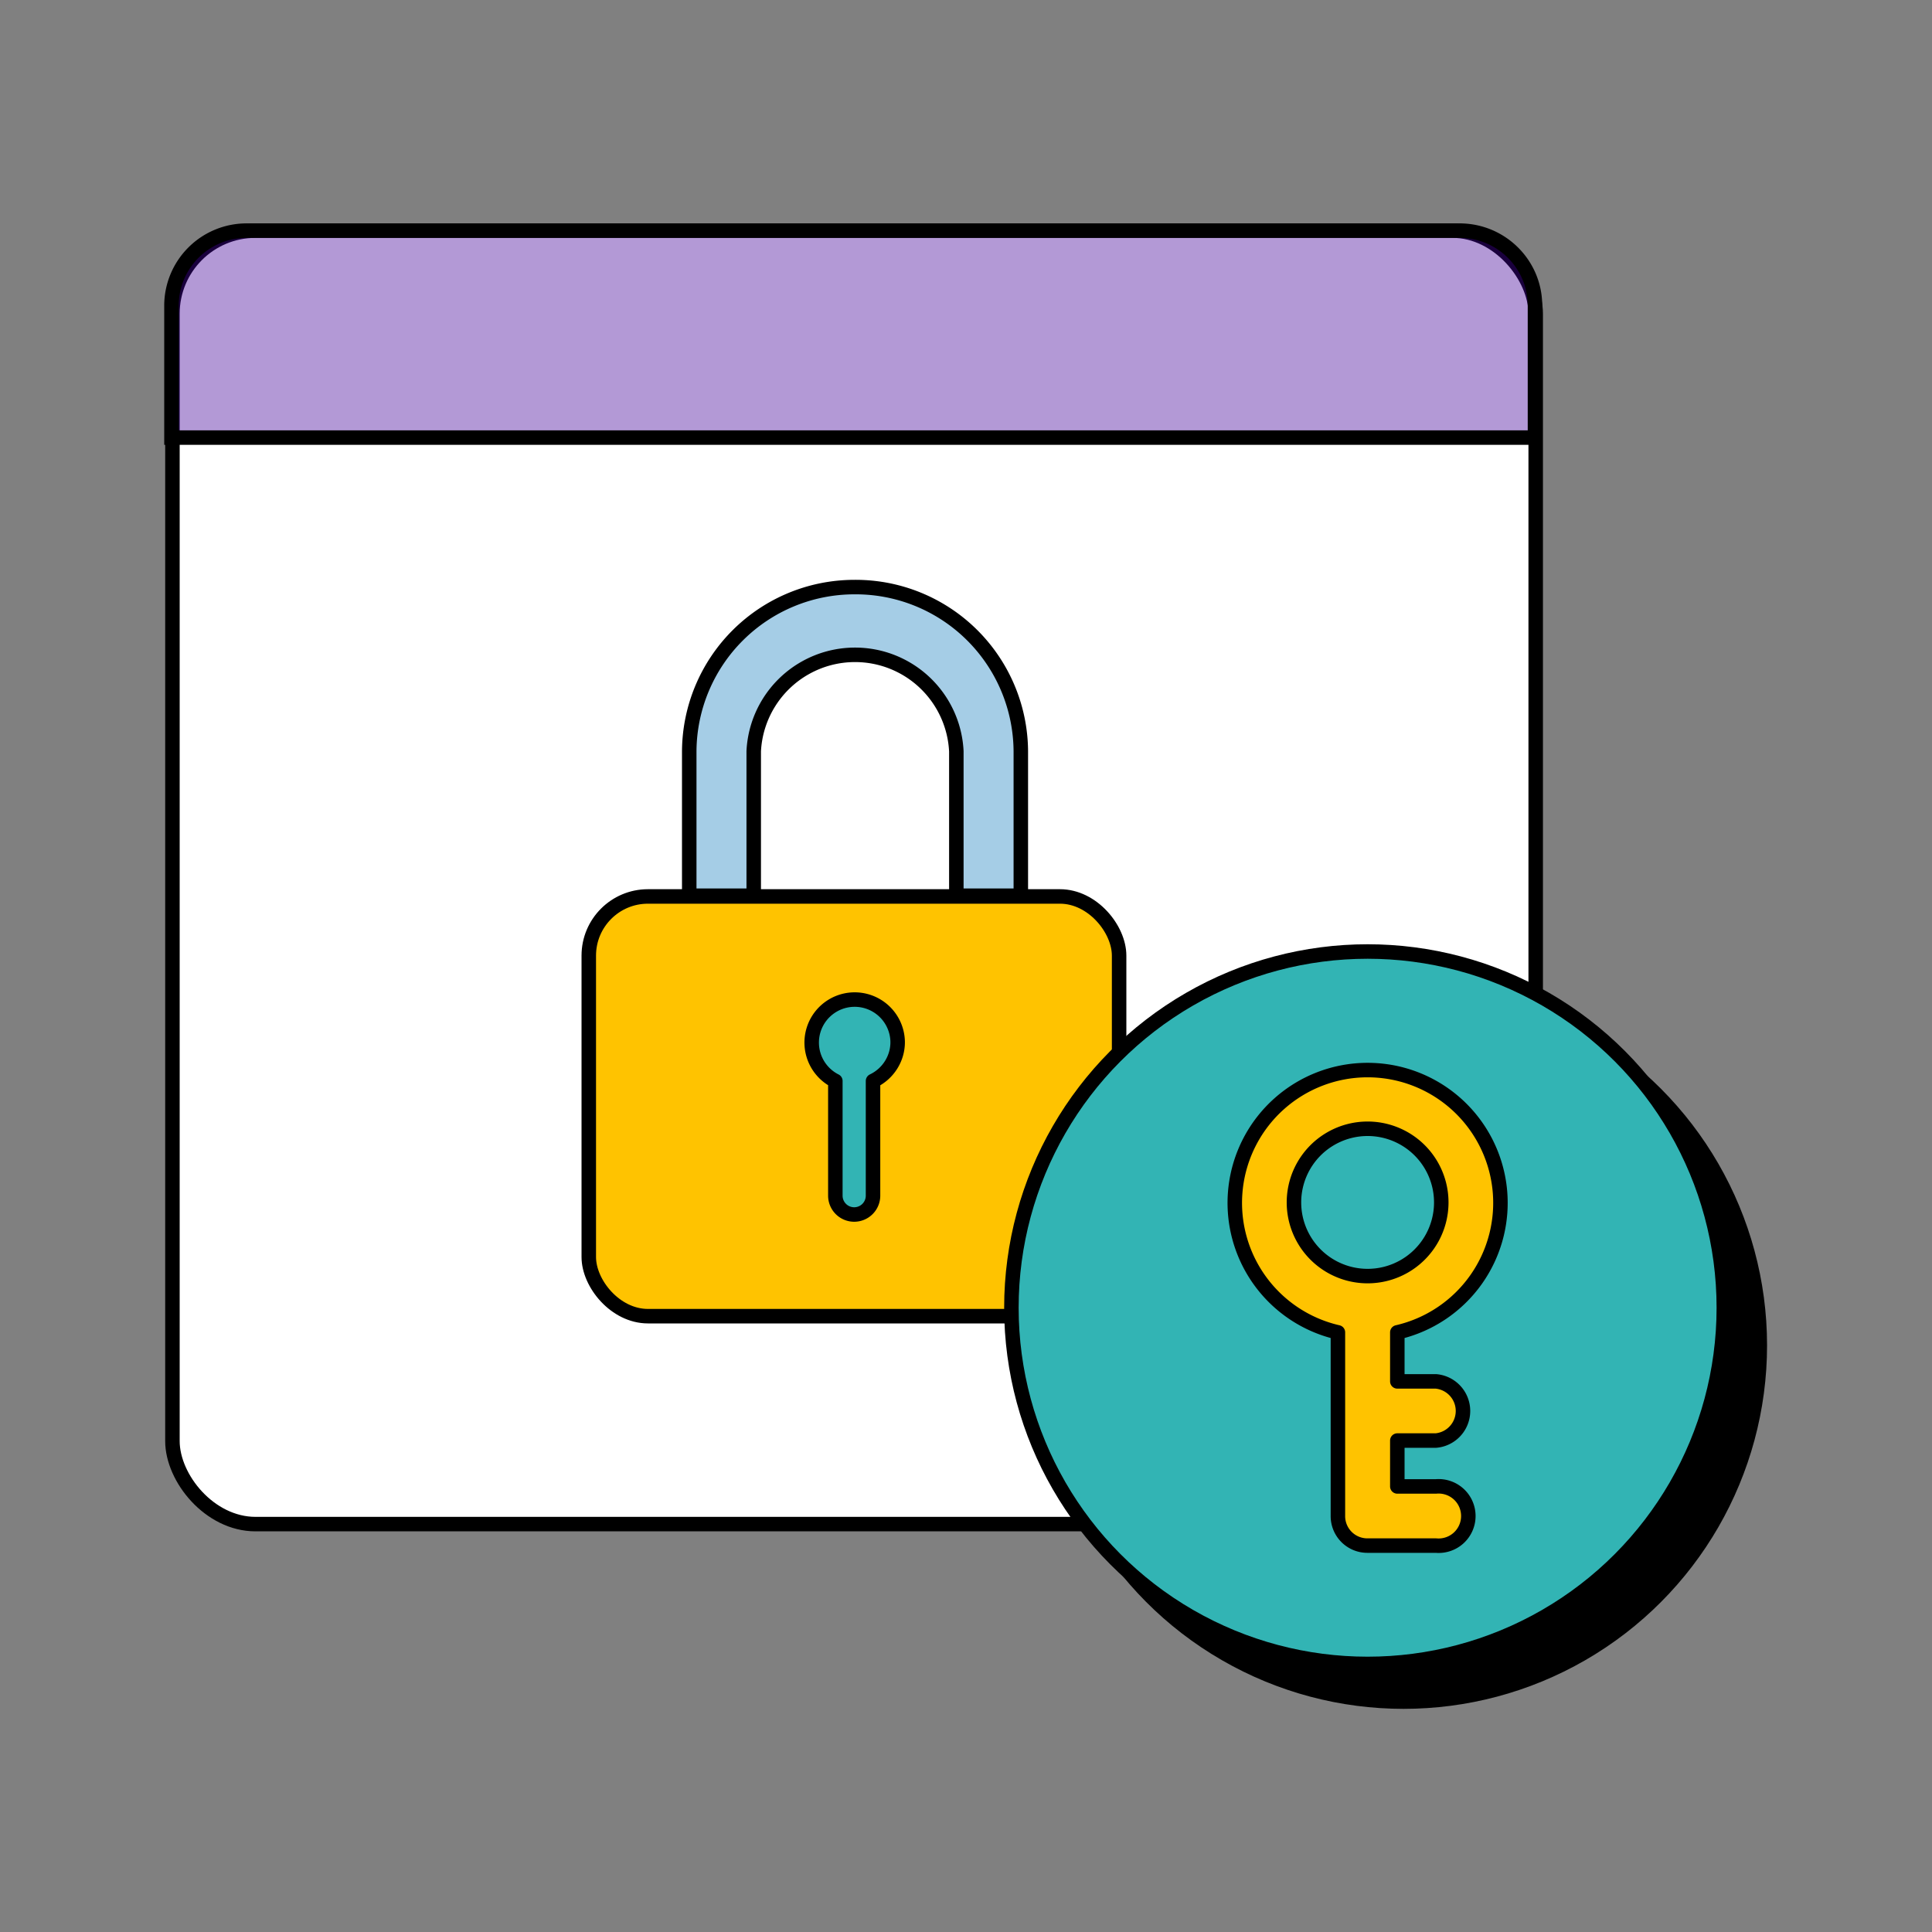
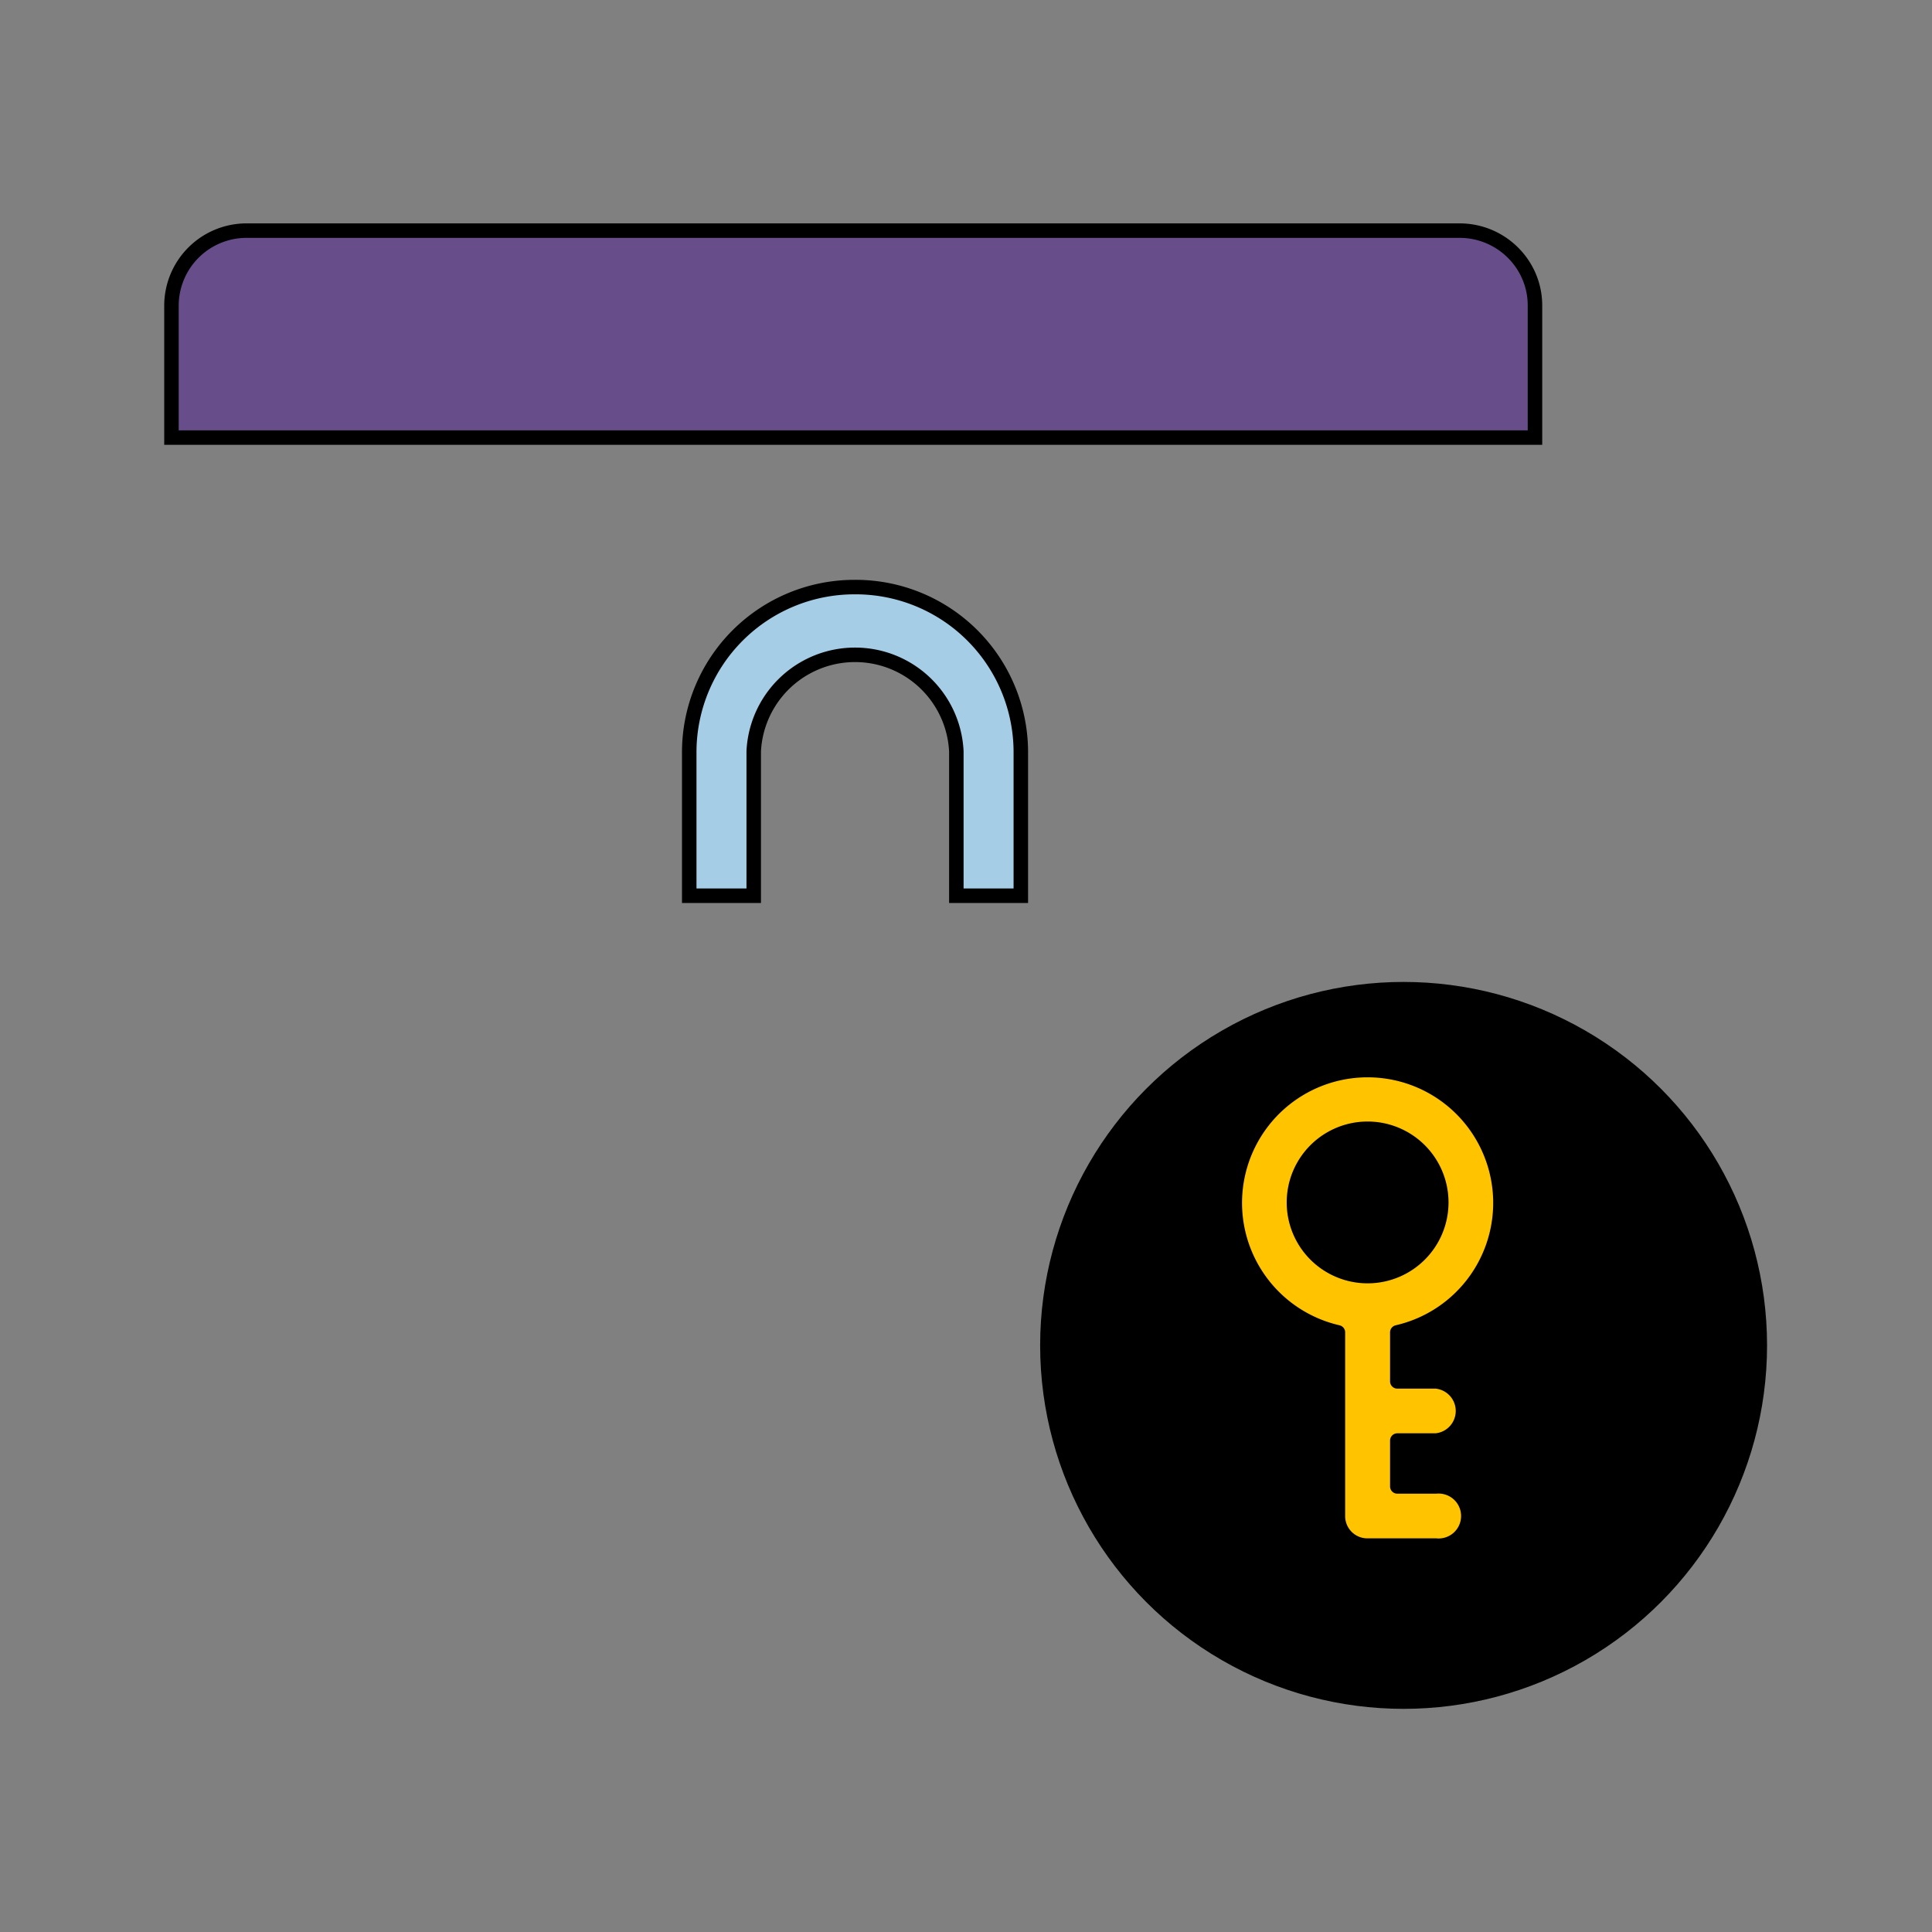
<svg xmlns="http://www.w3.org/2000/svg" width="80" height="80" viewBox="0 0 80 80">
  <rect x="0" y="0" width="80" height="80" fill="#808080" stroke="none" />
  <g fill="none" fill-rule="evenodd">
-     <path d="M0 0h80v80H0z" />
-     <rect width="56.45" height="53.56" x="7.14" y="9.55" fill="#FFF" stroke="#000" stroke-width=".6" rx="3.44" />
    <path fill="#430099" fill-rule="nonzero" d="M10.26 9.55h50.18c1.72 0 3.12 1.39 3.12 3.1v5.47H7.1v-5.46a3.11 3.11 0 013.15-3.11z" opacity=".4" />
-     <rect width="21.96" height="17.38" x="24.38" y="37.12" fill="#FFC300" fill-rule="nonzero" stroke="#000" stroke-linecap="round" stroke-linejoin="round" stroke-width=".6" rx="2.45" />
    <path fill="#A5CDE6" fill-rule="nonzero" stroke="#000" stroke-width=".6" d="M35.37 24.31a6.84 6.84 0 00-6.83 6.8v5.98h2.67v-5.98a4.2 4.2 0 018.39 0v5.98h2.67v-5.98a6.84 6.84 0 00-6.9-6.8h0z" />
-     <path fill="#32B4B4" fill-rule="nonzero" stroke="#000" stroke-linecap="round" stroke-linejoin="round" stroke-width=".6" d="M37.17 43.13a1.78 1.78 0 10-2.58 1.63v4.75a.78.78 0 101.56 0v-4.75c.63-.3 1.03-.94 1.02-1.63z" />
    <circle cx="58.12" cy="55.71" r="14.75" fill="#000" fill-rule="nonzero" stroke="#000" stroke-linecap="round" stroke-linejoin="round" stroke-width=".6" />
-     <circle cx="56.63" cy="54.15" r="14.75" fill="#32B4B4" fill-rule="nonzero" stroke="#000" stroke-linecap="round" stroke-linejoin="round" stroke-width=".6" />
    <path fill="#FFC300" fill-rule="nonzero" stroke="#000" stroke-linecap="round" stroke-linejoin="round" stroke-width=".6" d="M59.46 59.65a1.23 1.23 0 000-2.45h-1.6v-2.03a5.5 5.5 0 10-2.46 0v7.6A1.22 1.22 0 0056.63 64h2.83a1.23 1.23 0 100-2.45h-1.6v-1.9h1.6zm-5.88-9.87a3.05 3.05 0 116.1.02 3.05 3.05 0 01-6.1-.02h0z" />
    <path stroke="#000" stroke-width=".6" d="M10.26 9.55h50.18c1.72 0 3.12 1.39 3.12 3.1v5.47H7.1v-5.46a3.11 3.11 0 013.15-3.11z" />
  </g>
</svg>